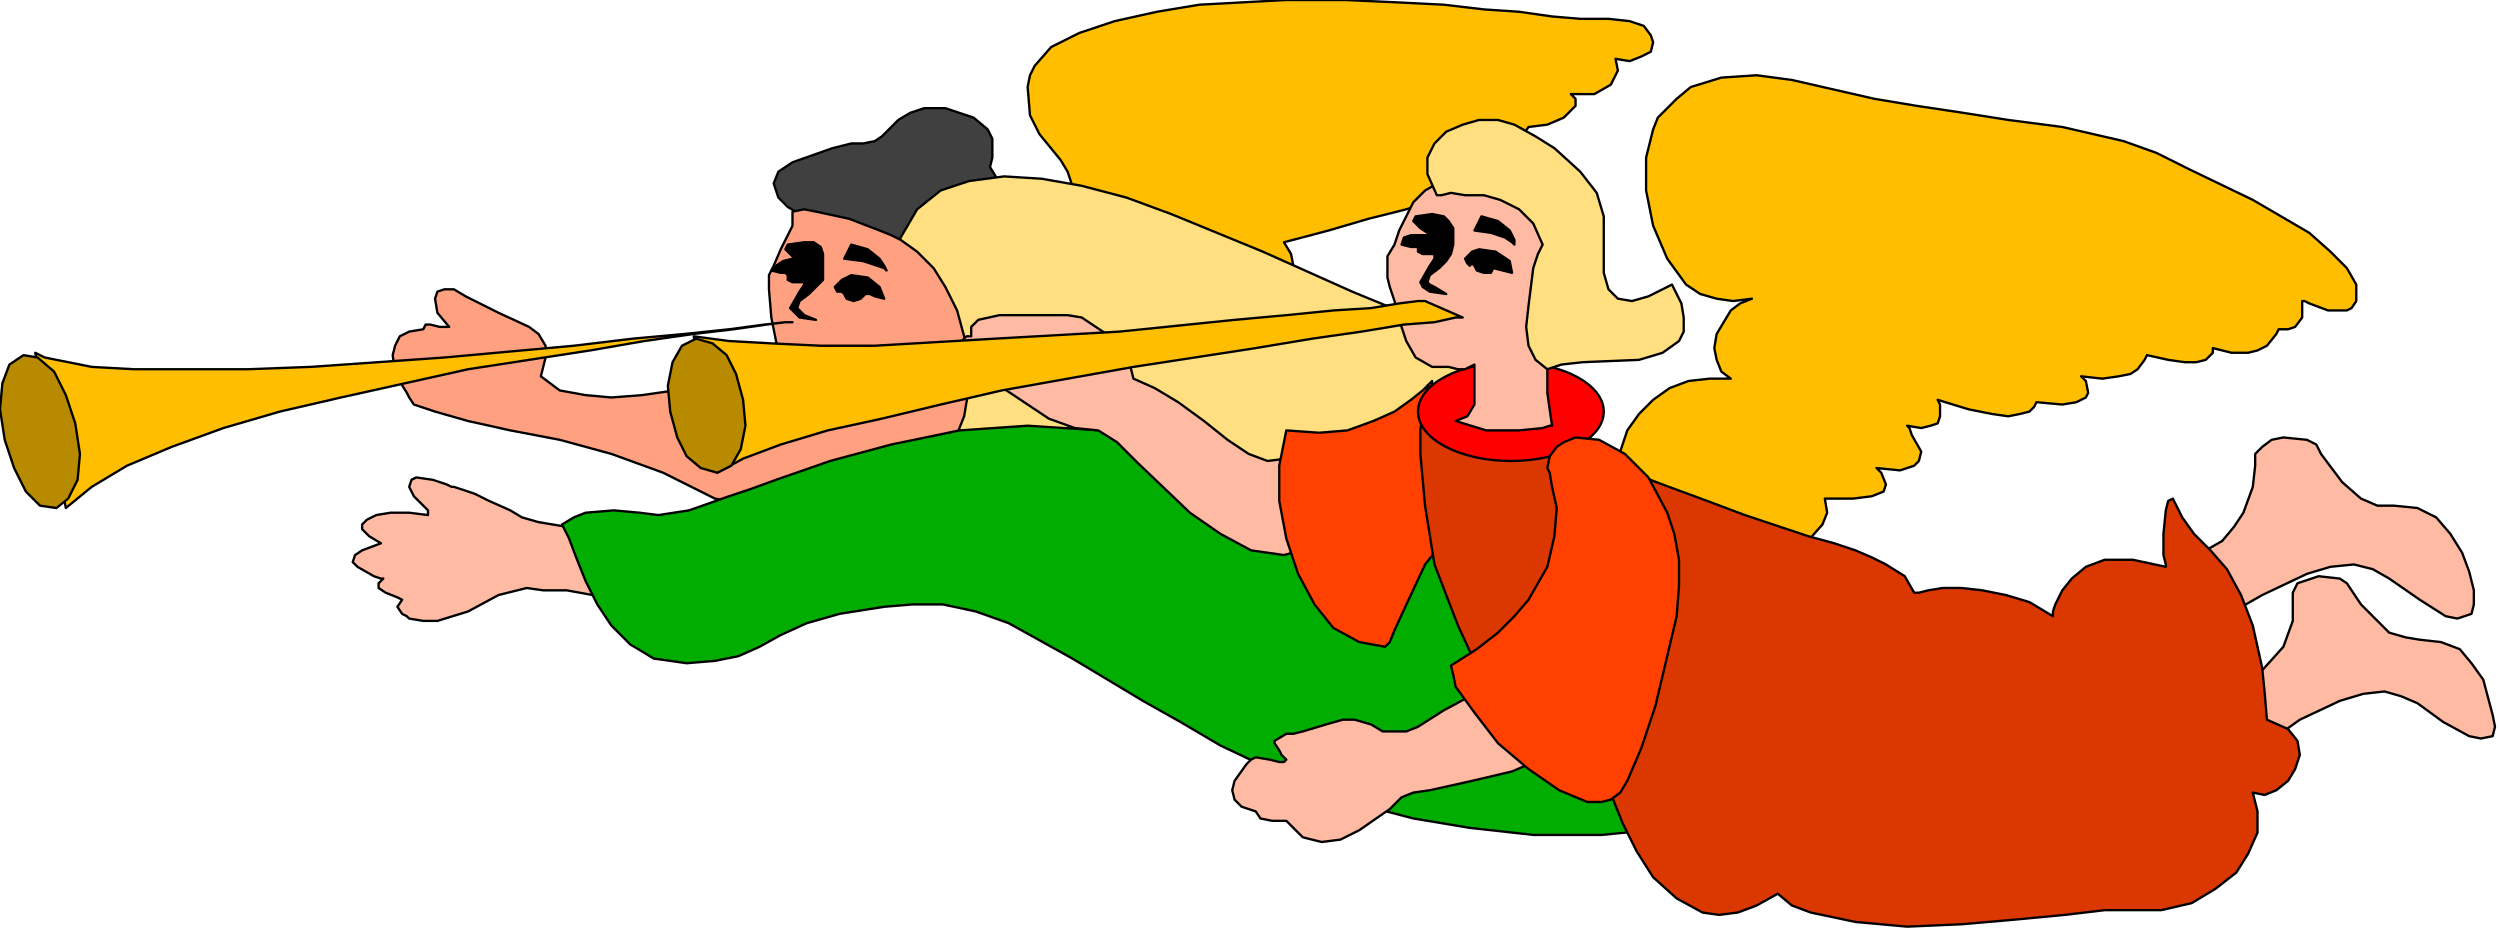
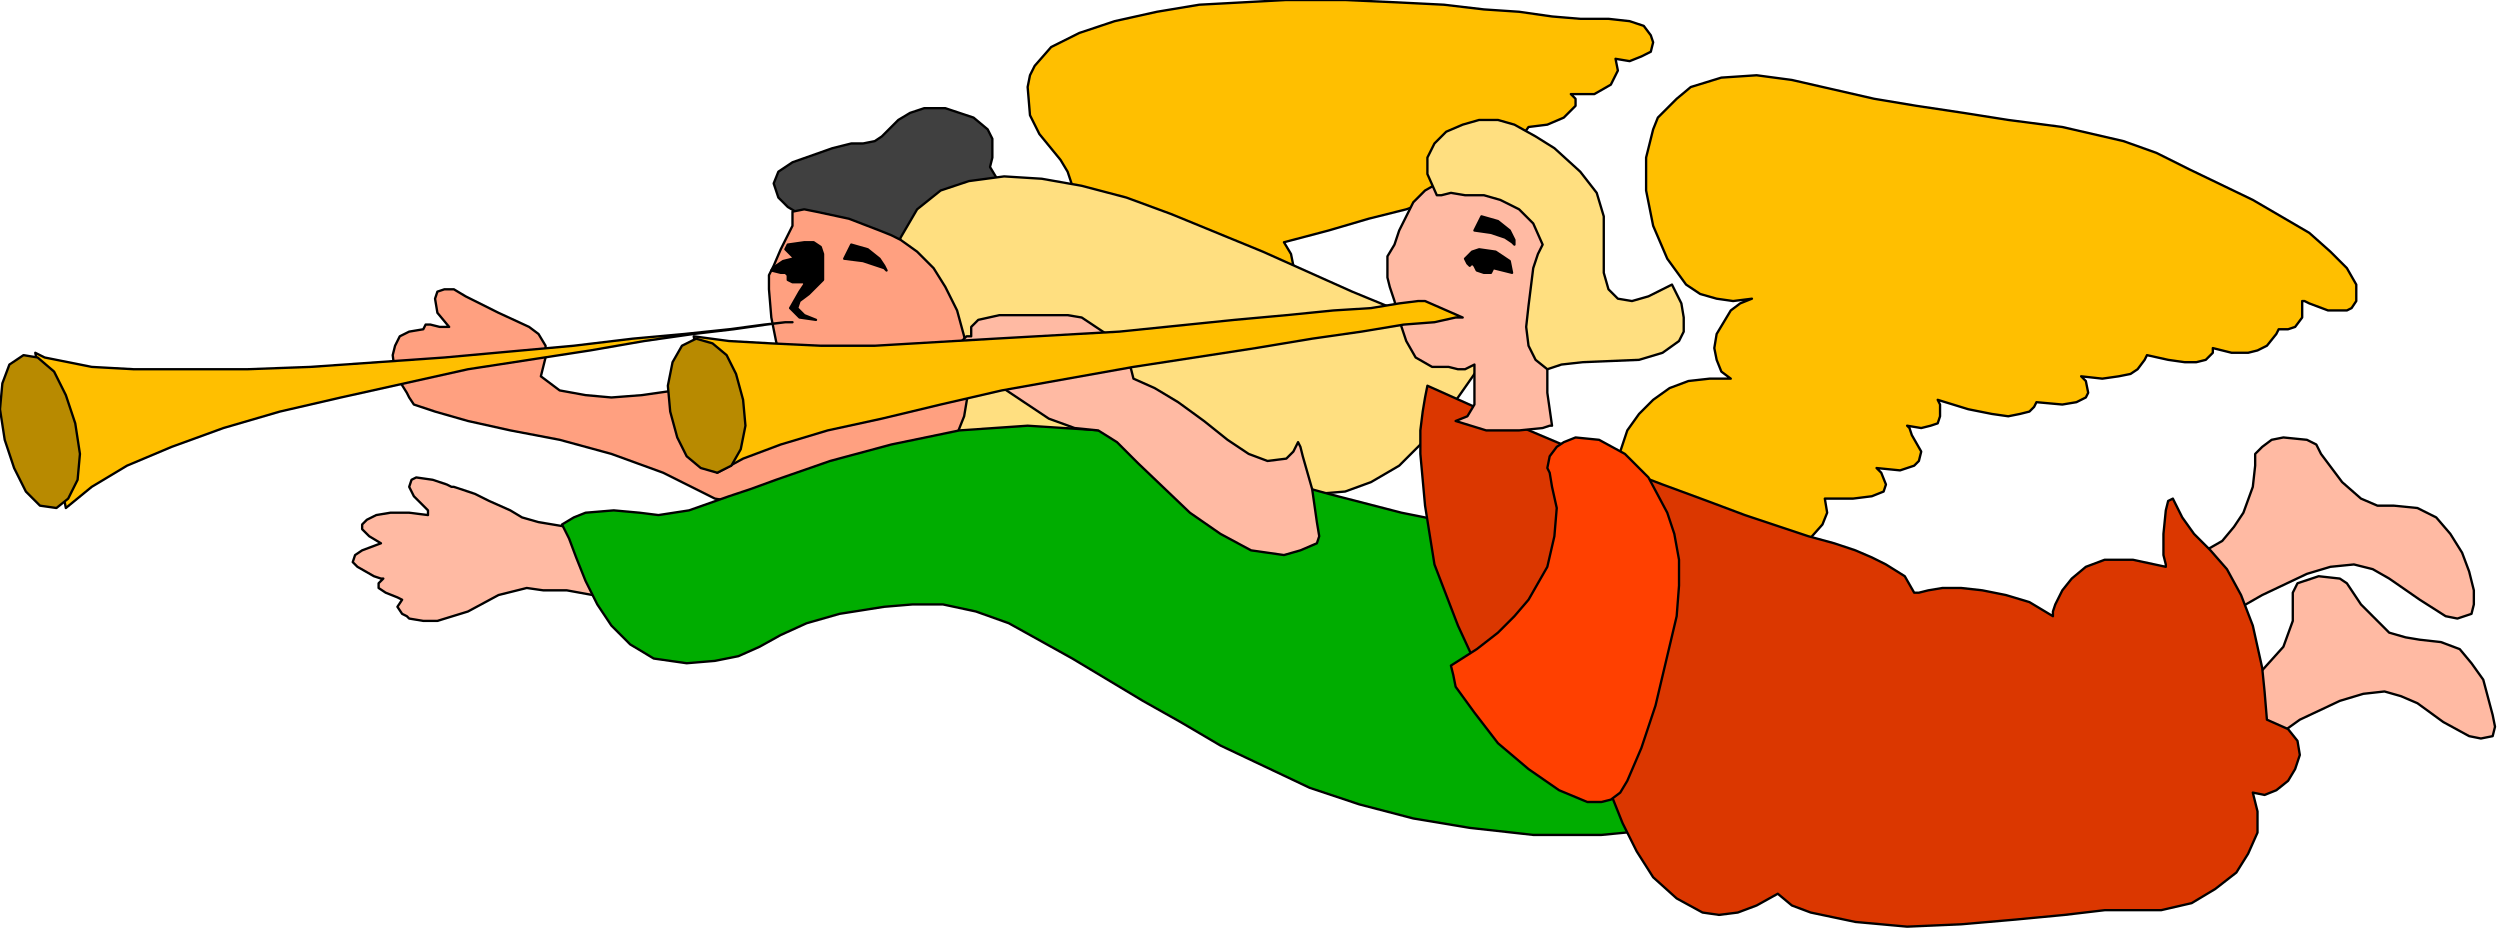
<svg xmlns="http://www.w3.org/2000/svg" xmlns:ns1="http://sodipodi.sourceforge.net/DTD/sodipodi-0.dtd" xmlns:ns2="http://www.inkscape.org/namespaces/inkscape" version="1.0" width="90.03mm" height="33.55mm" id="svg59" ns1:docname="XANGL003.WMF">
  <ns1:namedview pagecolor="#ffffff" bordercolor="#666666" borderopacity="1" objecttolerance="10" gridtolerance="10" guidetolerance="10" ns2:pageopacity="0" ns2:pageshadow="2" ns2:window-width="640" ns2:window-height="480" id="namedview61" />
  <defs id="defs3">
    <pattern id="WMFhbasepattern" patternUnits="userSpaceOnUse" width="6" height="6" x="0" y="0" />
  </defs>
  <path style="fill:#ffbf00;fill-rule:evenodd;fill-opacity:1;stroke:#000000;stroke-width:0.32px;stroke-linecap:round;stroke-linejoin:round;stroke-miterlimit:4;stroke-dasharray:none;stroke-opacity:1;" d="  M 143.711,31.051   L 145.311,27.53   L 145.951,25.289   L 145.311,23.368   L 144.351,21.768   L 141.47,18.247   L 140.19,15.686   L 139.87,11.844   L 140.19,10.244   L 140.83,8.963   L 143.071,6.402   L 146.912,4.482   L 151.713,2.881   L 157.474,1.601   L 163.235,0.64   L 175.078,0   L 183.079,0   L 190.121,0.32   L 196.522,0.64   L 201.963,1.28   L 206.764,1.601   L 211.245,2.241   L 215.086,2.561   L 218.927,2.561   L 221.808,2.881   L 223.728,3.521   L 224.688,4.802   L 225.008,5.762   L 224.688,7.043   L 223.408,7.683   L 221.808,8.323   L 219.887,8.003   L 220.207,9.603   L 219.247,11.524   L 217.007,12.805   L 213.806,12.805   L 214.446,13.445   L 214.446,14.405   L 212.846,16.006   L 210.605,16.966   L 208.045,17.286   L 205.804,20.487   L 203.244,23.048   L 199.723,25.289   L 195.882,26.89   L 191.401,28.49   L 186.28,29.771   L 180.839,31.371   L 174.758,32.972   L 175.718,34.572   L 176.038,36.173   L 175.398,39.374   L 173.797,41.295   L 173.157,41.935   L 172.837,42.255   L 143.711,31.051  z " id="path5" />
  <path style="fill:#404040;fill-rule:evenodd;fill-opacity:1;stroke:#000000;stroke-width:0.32px;stroke-linecap:round;stroke-linejoin:round;stroke-miterlimit:4;stroke-dasharray:none;stroke-opacity:1;" d="  M 108.823,29.13   L 107.223,28.17   L 105.943,26.89   L 105.303,24.969   L 105.943,23.368   L 107.863,22.088   L 113.304,20.167   L 115.865,19.527   L 117.465,19.527   L 119.066,19.207   L 120.026,18.567   L 121.306,17.286   L 122.266,16.326   L 123.867,15.365   L 125.787,14.725   L 128.668,14.725   L 132.508,16.006   L 134.429,17.606   L 135.069,18.887   L 135.069,21.448   L 134.749,22.728   L 135.709,24.329   L 137.63,26.249   L 139.23,27.21   L 141.15,28.17   L 140.83,28.49   L 140.19,28.81   L 138.27,30.411   L 136.669,32.332   L 136.349,33.292   L 136.989,33.932   L 134.109,35.853   L 130.908,35.853   L 127.387,35.213   L 119.706,32.011   L 115.865,30.411   L 112.344,29.13   L 108.823,29.13  z " id="path7" />
  <path style="fill:#ffdf80;fill-rule:evenodd;fill-opacity:1;stroke:#000000;stroke-width:0.32px;stroke-linecap:round;stroke-linejoin:round;stroke-miterlimit:4;stroke-dasharray:none;stroke-opacity:1;" d="  M 127.067,51.538   L 127.387,48.978   L 127.067,46.737   L 124.507,42.575   L 122.906,40.655   L 121.946,38.094   L 121.626,35.533   L 122.586,32.332   L 124.827,28.49   L 128.028,25.929   L 131.868,24.649   L 136.669,24.009   L 141.79,24.329   L 147.232,25.289   L 153.313,26.89   L 159.394,29.13   L 171.877,34.252   L 184.04,39.694   L 189.481,41.935   L 194.602,44.176   L 199.403,45.776   L 203.244,47.057   L 200.683,50.898   L 198.443,54.099   L 194.282,59.541   L 190.441,63.383   L 186.6,65.623   L 183.079,66.904   L 179.238,67.224   L 175.718,66.904   L 171.877,65.944   L 163.555,62.742   L 159.074,61.142   L 153.633,59.861   L 147.872,58.901   L 141.47,58.581   L 134.109,58.901   L 126.107,60.182   L 126.107,59.861   L 126.427,59.221   L 126.747,56.66   L 127.067,53.779   L 127.067,51.538  z " id="path9" />
  <path style="fill:#ffa080;fill-rule:evenodd;fill-opacity:1;stroke:#000000;stroke-width:0.32px;stroke-linecap:round;stroke-linejoin:round;stroke-miterlimit:4;stroke-dasharray:none;stroke-opacity:1;" d="  M 63.374,40.334   L 67.855,42.575   L 72.015,44.496   L 73.296,45.456   L 74.256,47.057   L 74.256,48.657   L 73.616,51.218   L 76.176,53.139   L 79.697,53.779   L 83.218,54.099   L 87.379,53.779   L 96.341,52.499   L 105.623,51.859   L 106.263,48.978   L 105.623,46.417   L 104.983,43.215   L 104.662,39.374   L 104.662,37.453   L 105.303,36.173   L 106.263,33.932   L 107.223,32.011   L 107.863,30.731   L 107.863,28.81   L 109.464,28.49   L 111.064,28.81   L 115.545,29.771   L 119.706,31.371   L 121.306,32.011   L 122.586,32.652   L 124.827,34.252   L 127.067,36.493   L 128.668,39.054   L 130.268,42.255   L 131.228,45.776   L 131.868,49.298   L 131.868,52.819   L 131.228,56.66   L 129.948,59.861   L 128.028,63.063   L 125.147,65.623   L 121.626,67.544   L 117.145,69.145   L 111.384,69.785   L 104.983,69.145   L 97.301,67.864   L 90.259,64.343   L 83.218,61.782   L 76.176,59.861   L 69.455,58.581   L 63.694,57.301   L 59.213,56.02   L 56.332,55.06   L 55.692,54.099   L 55.372,53.459   L 53.772,50.898   L 53.451,48.337   L 53.772,47.057   L 54.412,45.776   L 55.692,45.136   L 57.612,44.816   L 57.932,44.176   L 58.573,44.176   L 59.853,44.496   L 61.133,44.496   L 59.533,42.575   L 59.213,40.655   L 59.533,39.694   L 60.493,39.374   L 61.773,39.374   L 63.374,40.334  z " id="path11" />
  <path style="fill:#ffbf00;fill-rule:evenodd;fill-opacity:1;stroke:#000000;stroke-width:0.32px;stroke-linecap:round;stroke-linejoin:round;stroke-miterlimit:4;stroke-dasharray:none;stroke-opacity:1;" d="  M 4.801,48.017   L 6.081,48.657   L 7.682,48.978   L 12.483,49.938   L 18.244,50.258   L 33.607,50.258   L 42.249,49.938   L 60.493,48.657   L 78.097,47.057   L 86.098,46.096   L 93.14,45.456   L 99.221,44.816   L 104.022,44.176   L 106.903,43.856   L 107.863,43.856   L 106.903,43.856   L 104.342,44.176   L 99.861,44.816   L 94.42,45.456   L 87.699,46.417   L 80.337,47.697   L 63.694,50.258   L 46.41,54.099   L 38.088,56.02   L 30.407,58.261   L 23.365,60.822   L 17.284,63.383   L 12.483,66.264   L 8.962,69.145   L 4.801,48.017  z " id="path13" />
  <path style="fill:#b88a00;fill-rule:evenodd;fill-opacity:1;stroke:#000000;stroke-width:0.32px;stroke-linecap:round;stroke-linejoin:round;stroke-miterlimit:4;stroke-dasharray:none;stroke-opacity:1;" d="  M 0.64,59.861   L 1.92,63.703   L 3.521,66.904   L 5.441,68.825   L 7.682,69.145   L 9.282,67.864   L 10.562,65.303   L 10.882,61.782   L 10.242,57.621   L 8.962,53.779   L 7.362,50.578   L 5.121,48.657   L 3.201,48.337   L 1.28,49.618   L 0.32,52.179   L 0,55.7   L 0.64,59.861  z " id="path15" />
  <path style="fill:#ffbaa3;fill-rule:evenodd;fill-opacity:1;stroke:#000000;stroke-width:0.32px;stroke-linecap:round;stroke-linejoin:round;stroke-miterlimit:4;stroke-dasharray:none;stroke-opacity:1;" d="  M 61.773,66.264   L 64.654,67.224   L 66.574,68.184   L 69.455,69.465   L 71.055,70.425   L 73.296,71.065   L 77.137,71.706   L 79.697,72.346   L 82.578,72.666   L 82.898,72.986   L 83.538,74.267   L 85.138,77.788   L 85.778,81.309   L 85.458,82.59   L 84.498,82.91   L 80.657,80.989   L 77.137,80.349   L 73.936,80.349   L 71.695,80.029   L 67.855,80.989   L 63.694,83.23   L 59.533,84.51   L 57.612,84.51   L 55.692,84.19   L 55.372,83.87   L 54.732,83.55   L 54.092,82.59   L 54.732,81.629   L 54.092,81.309   L 52.491,80.669   L 51.531,80.029   L 51.531,79.388   L 52.171,78.748   L 51.851,78.748   L 50.891,78.428   L 48.65,77.148   L 48.01,76.507   L 48.33,75.547   L 49.291,74.907   L 51.851,73.946   L 50.251,72.986   L 49.291,72.026   L 49.291,71.386   L 49.931,70.745   L 51.211,70.105   L 53.131,69.785   L 55.692,69.785   L 58.253,70.105   L 58.253,69.465   L 56.332,67.544   L 55.692,66.264   L 56.012,65.303   L 56.652,64.983   L 58.893,65.303   L 60.813,65.944   L 61.453,66.264   L 61.773,66.264  z " id="path17" />
  <path style="fill:#00ad00;fill-rule:evenodd;fill-opacity:1;stroke:#000000;stroke-width:0.32px;stroke-linecap:round;stroke-linejoin:round;stroke-miterlimit:4;stroke-dasharray:none;stroke-opacity:1;" d="  M 76.496,71.386   L 78.097,70.425   L 79.697,69.785   L 83.538,69.465   L 87.059,69.785   L 89.619,70.105   L 93.78,69.465   L 99.221,67.544   L 102.102,66.584   L 105.623,65.303   L 112.984,62.742   L 121.306,60.502   L 130.588,58.581   L 139.87,57.941   L 149.792,58.581   L 156.194,60.182   L 163.235,62.102   L 171.557,64.663   L 180.839,67.224   L 190.761,69.785   L 201.963,72.026   L 213.806,73.946   L 226.929,74.907   L 226.929,79.709   L 227.249,85.15   L 227.569,91.233   L 227.889,103.717   L 227.889,112.68   L 217.967,113.641   L 208.685,113.641   L 200.043,112.68   L 192.361,111.4   L 185,109.479   L 178.278,107.238   L 166.116,101.476   L 160.675,98.275   L 155.553,95.394   L 145.951,89.632   L 137.309,84.83   L 132.829,83.23   L 128.348,82.269   L 124.187,82.269   L 120.346,82.59   L 114.265,83.55   L 109.784,84.83   L 106.263,86.431   L 103.382,88.031   L 100.502,89.312   L 97.301,89.952   L 93.46,90.272   L 88.979,89.632   L 85.778,87.711   L 83.218,85.15   L 81.297,82.269   L 79.697,79.068   L 78.417,75.867   L 77.457,73.306   L 76.496,71.386  z " id="path19" />
  <path style="fill:#000000;fill-rule:evenodd;fill-opacity:1;stroke:#000000;stroke-width:0.32px;stroke-linecap:round;stroke-linejoin:round;stroke-miterlimit:4;stroke-dasharray:none;stroke-opacity:1;" d="  M 115.865,33.292   L 118.105,33.932   L 119.706,35.213   L 120.346,36.173   L 120.666,36.813   L 120.346,36.493   L 119.386,36.173   L 117.465,35.533   L 114.905,35.213   L 115.865,33.292  z " id="path21" />
-   <path style="fill:#000000;fill-rule:evenodd;fill-opacity:1;stroke:#000000;stroke-width:0.32px;stroke-linecap:round;stroke-linejoin:round;stroke-miterlimit:4;stroke-dasharray:none;stroke-opacity:1;" d="  M 113.624,39.054   L 114.585,38.094   L 115.865,37.453   L 118.105,37.774   L 119.706,39.054   L 120.346,40.655   L 119.066,40.334   L 118.425,40.014   L 117.785,40.014   L 117.145,40.655   L 116.185,40.975   L 115.225,40.655   L 114.905,40.014   L 114.585,39.694   L 113.944,39.694   L 113.624,39.054  z " id="path23" />
  <path style="fill:#000000;fill-rule:evenodd;fill-opacity:1;stroke:#000000;stroke-width:0.32px;stroke-linecap:round;stroke-linejoin:round;stroke-miterlimit:4;stroke-dasharray:none;stroke-opacity:1;" d="  M 112.024,38.094   L 112.024,34.572   L 111.704,33.612   L 110.744,32.972   L 109.464,32.972   L 107.223,33.292   L 106.903,33.932   L 107.863,34.892   L 108.823,35.533   L 109.143,35.533   L 107.863,35.213   L 106.583,35.533   L 105.623,36.173   L 104.983,36.813   L 106.263,37.133   L 106.903,37.133   L 107.223,37.453   L 107.223,38.094   L 107.863,38.414   L 109.464,38.414   L 109.464,38.734   L 108.823,39.694   L 107.543,41.935   L 108.823,43.215   L 111.064,43.536   L 109.464,42.895   L 108.503,41.935   L 108.823,40.975   L 110.104,40.014   L 112.024,38.094  z " id="path25" />
  <path style="fill:#ffbaa3;fill-rule:evenodd;fill-opacity:1;stroke:#000000;stroke-width:0.32px;stroke-linecap:round;stroke-linejoin:round;stroke-miterlimit:4;stroke-dasharray:none;stroke-opacity:1;" d="  M 297.344,76.187   L 300.224,74.907   L 302.465,73.626   L 304.065,71.706   L 305.346,69.785   L 306.626,66.264   L 306.946,63.383   L 306.946,61.782   L 307.906,60.822   L 309.186,59.861   L 310.787,59.541   L 313.987,59.861   L 315.268,60.502   L 315.908,61.782   L 318.788,65.623   L 321.349,67.864   L 323.589,68.825   L 325.83,68.825   L 329.031,69.145   L 331.591,70.425   L 333.512,72.666   L 335.112,75.227   L 336.072,77.788   L 336.712,80.349   L 336.712,82.269   L 336.392,83.55   L 334.472,84.19   L 332.871,83.87   L 329.351,81.629   L 325.19,78.748   L 322.949,77.468   L 320.389,76.827   L 317.188,77.148   L 313.987,78.108   L 307.906,80.989   L 305.666,82.269   L 303.745,83.55   L 302.465,84.51   L 302.145,84.83   L 297.344,76.187  z " id="path27" />
  <path style="fill:#ffbaa3;fill-rule:evenodd;fill-opacity:1;stroke:#000000;stroke-width:0.32px;stroke-linecap:round;stroke-linejoin:round;stroke-miterlimit:4;stroke-dasharray:none;stroke-opacity:1;" d="  M 303.425,93.794   L 305.986,92.513   L 307.906,91.233   L 310.787,88.031   L 312.067,84.51   L 312.067,81.949   L 312.067,80.669   L 312.707,79.388   L 315.588,78.428   L 318.468,78.748   L 319.429,79.388   L 320.069,80.349   L 321.349,82.269   L 322.949,83.87   L 325.19,86.111   L 327.43,86.751   L 329.351,87.071   L 332.231,87.391   L 334.792,88.352   L 336.392,90.272   L 337.993,92.513   L 339.273,97.315   L 339.593,98.915   L 339.273,100.196   L 337.673,100.516   L 336.072,100.196   L 332.551,98.275   L 329.031,95.714   L 326.79,94.754   L 324.55,94.114   L 321.669,94.434   L 318.468,95.394   L 313.027,97.955   L 310.787,99.556   L 309.186,100.516   L 307.906,101.476   L 307.586,101.796   L 303.425,93.794  z " id="path29" />
  <path style="fill:#ffbf00;fill-rule:evenodd;fill-opacity:1;stroke:#000000;stroke-width:0.32px;stroke-linecap:round;stroke-linejoin:round;stroke-miterlimit:4;stroke-dasharray:none;stroke-opacity:1;" d="  M 220.207,64.983   L 220.527,61.462   L 221.488,58.581   L 223.088,56.34   L 225.008,54.419   L 227.249,52.819   L 229.809,51.859   L 232.69,51.538   L 235.571,51.538   L 234.29,50.578   L 233.65,48.978   L 233.33,47.377   L 233.65,45.456   L 235.571,42.255   L 236.851,41.295   L 238.451,40.655   L 235.891,40.975   L 233.65,40.655   L 231.41,40.014   L 229.489,38.734   L 226.929,35.213   L 225.008,30.731   L 224.048,25.929   L 224.048,21.448   L 225.008,17.606   L 225.648,16.006   L 226.609,15.045   L 228.209,13.445   L 230.129,11.844   L 234.29,10.564   L 239.091,10.244   L 243.892,10.884   L 255.095,13.445   L 260.856,14.405   L 267.257,15.365   L 273.339,16.326   L 280.7,17.286   L 289.022,19.207   L 293.503,20.807   L 297.984,23.048   L 306.626,27.21   L 314.308,31.691   L 317.188,34.252   L 319.429,36.493   L 320.709,38.734   L 320.709,40.975   L 320.069,41.935   L 319.429,42.255   L 316.868,42.255   L 314.308,41.295   L 313.667,40.975   L 313.347,40.975   L 313.347,43.215   L 312.387,44.496   L 311.427,44.816   L 310.147,44.816   L 309.827,45.456   L 308.546,47.057   L 307.266,47.697   L 305.986,48.017   L 303.745,48.017   L 301.185,47.377   L 301.185,48.017   L 300.224,48.978   L 298.944,49.298   L 297.344,49.298   L 295.103,48.978   L 292.223,48.337   L 291.903,48.978   L 290.942,50.258   L 289.982,50.898   L 288.382,51.218   L 286.141,51.538   L 283.261,51.218   L 283.901,51.859   L 284.221,53.459   L 283.901,54.099   L 282.621,54.74   L 280.7,55.06   L 277.18,54.74   L 276.859,55.38   L 276.219,56.02   L 274.939,56.34   L 273.339,56.66   L 271.098,56.34   L 267.898,55.7   L 263.737,54.419   L 264.057,55.06   L 264.057,56.66   L 263.737,57.621   L 262.776,57.941   L 261.496,58.261   L 259.576,57.941   L 259.896,58.261   L 260.216,59.221   L 261.496,61.462   L 261.176,62.742   L 260.536,63.383   L 258.616,64.023   L 255.415,63.703   L 256.055,64.343   L 256.695,65.944   L 256.375,66.904   L 254.775,67.544   L 252.214,67.864   L 248.373,67.864   L 248.693,69.785   L 248.053,71.386   L 245.493,74.267   L 243.572,77.468   L 243.572,79.068   L 244.533,81.309   L 239.731,80.989   L 235.251,80.029   L 231.73,79.068   L 228.849,78.108   L 226.289,76.827   L 224.368,75.547   L 221.808,72.666   L 220.527,69.785   L 220.207,67.224   L 220.207,64.983  z " id="path31" />
  <path style="fill:#ffbaa3;fill-rule:evenodd;fill-opacity:1;stroke:#000000;stroke-width:0.32px;stroke-linecap:round;stroke-linejoin:round;stroke-miterlimit:4;stroke-dasharray:none;stroke-opacity:1;" d="  M 132.188,45.776   L 132.188,44.496   L 133.149,43.536   L 136.029,42.895   L 142.751,42.895   L 145.311,42.895   L 147.232,43.215   L 151.072,45.776   L 153.313,48.978   L 153.953,50.258   L 154.273,51.538   L 157.154,52.819   L 160.354,54.74   L 163.875,57.301   L 167.076,59.861   L 169.957,61.782   L 172.517,62.742   L 175.078,62.422   L 176.038,61.462   L 176.678,60.182   L 176.998,60.822   L 177.318,62.102   L 178.598,66.584   L 179.238,71.065   L 179.559,72.986   L 179.238,73.946   L 176.998,74.907   L 174.758,75.547   L 170.277,74.907   L 166.116,72.666   L 161.955,69.785   L 154.913,63.063   L 152.033,60.182   L 149.472,58.581   L 146.271,58.261   L 142.751,56.98   L 136.029,52.499   L 133.149,49.938   L 131.548,48.017   L 130.908,46.417   L 131.548,45.776   L 132.188,45.776  z " id="path33" />
-   <path style="fill:#ff4000;fill-rule:evenodd;fill-opacity:1;stroke:#000000;stroke-width:0.32px;stroke-linecap:round;stroke-linejoin:round;stroke-miterlimit:4;stroke-dasharray:none;stroke-opacity:1;" d="  M 175.078,58.581   L 179.559,58.901   L 183.399,58.581   L 186.92,57.301   L 189.801,56.02   L 192.041,54.419   L 193.642,53.139   L 194.602,52.179   L 194.922,51.859   L 194.922,52.819   L 195.242,55.06   L 195.562,58.261   L 195.882,62.102   L 196.522,69.465   L 196.842,72.346   L 196.842,74.267   L 195.242,75.227   L 193.962,76.827   L 191.721,81.629   L 189.801,85.791   L 189.161,87.391   L 188.52,88.031   L 185,87.391   L 181.479,85.471   L 178.918,82.269   L 176.678,78.108   L 175.078,73.306   L 174.117,68.184   L 174.117,63.383   L 175.078,58.581  z " id="path35" />
  <path style="fill:#db3700;fill-rule:evenodd;fill-opacity:1;stroke:#000000;stroke-width:0.32px;stroke-linecap:round;stroke-linejoin:round;stroke-miterlimit:4;stroke-dasharray:none;stroke-opacity:1;" d="  M 194.282,52.499   L 203.564,56.66   L 211.886,60.182   L 219.567,63.383   L 226.289,65.944   L 232.37,68.184   L 237.491,70.105   L 242.292,71.706   L 246.133,72.986   L 249.654,73.946   L 252.534,74.907   L 254.775,75.867   L 256.695,76.827   L 259.256,78.428   L 260.536,80.669   L 261.176,80.669   L 262.456,80.349   L 264.377,80.029   L 266.937,80.029   L 269.818,80.349   L 273.019,80.989   L 276.219,81.949   L 279.42,83.87   L 279.42,83.23   L 279.74,82.269   L 280.7,80.349   L 281.981,78.748   L 283.901,77.148   L 286.462,76.187   L 290.302,76.187   L 294.783,77.148   L 294.783,76.827   L 294.463,75.547   L 294.463,72.666   L 294.783,69.465   L 295.103,68.184   L 295.744,67.864   L 297.024,70.425   L 298.624,72.666   L 300.865,74.907   L 303.105,77.468   L 305.026,80.989   L 306.626,85.15   L 307.906,90.913   L 308.226,94.114   L 308.546,97.955   L 311.427,99.236   L 312.707,100.836   L 313.027,102.757   L 312.387,104.677   L 311.427,106.278   L 309.827,107.558   L 308.226,108.199   L 306.626,107.879   L 307.266,110.44   L 307.266,113.321   L 305.986,116.202   L 304.385,118.762   L 301.505,121.003   L 298.304,122.924   L 294.143,123.884   L 289.662,123.884   L 286.462,123.884   L 281.02,124.525   L 274.299,125.165   L 266.937,125.805   L 259.576,126.125   L 252.534,125.485   L 246.453,124.204   L 243.892,123.244   L 241.972,121.644   L 239.091,123.244   L 236.531,124.204   L 233.97,124.525   L 231.73,124.204   L 228.209,122.284   L 225.008,119.403   L 222.768,115.881   L 220.847,112.04   L 219.567,108.839   L 218.287,106.598   L 213.486,103.717   L 209.325,100.516   L 205.804,96.995   L 202.924,93.153   L 200.363,89.312   L 198.443,85.15   L 195.242,76.827   L 193.962,68.825   L 193.322,61.782   L 193.322,58.581   L 193.642,56.02   L 193.962,54.099   L 194.282,52.499  z " id="path37" />
-   <ellipse style="fill:#ff0000;fill-rule:evenodd;fill-opacity:1;stroke:#000000;stroke-width:0.32px;stroke-linecap:round;stroke-linejoin:round;stroke-miterlimit:4;stroke-dasharray:none;stroke-opacity:1;" cx="205.644" cy="56.02" rx="12.643" ry="6.721" id="ellipse39" />
  <path style="fill:#ffbaa3;fill-rule:evenodd;fill-opacity:1;stroke:#000000;stroke-width:0.32px;stroke-linecap:round;stroke-linejoin:round;stroke-miterlimit:4;stroke-dasharray:none;stroke-opacity:1;" d="  M 194.922,49.938   L 192.681,48.657   L 191.401,46.417   L 190.441,43.536   L 189.801,40.975   L 189.161,39.054   L 188.841,37.774   L 188.841,34.892   L 189.801,33.292   L 190.441,31.371   L 192.361,27.53   L 193.962,25.929   L 196.202,24.649   L 199.723,24.009   L 204.204,24.009   L 206.764,24.329   L 208.685,24.969   L 210.285,26.249   L 211.245,27.85   L 212.206,32.011   L 212.206,37.133   L 211.245,42.575   L 210.605,48.017   L 210.605,53.459   L 211.245,57.941   L 210.925,57.941   L 209.965,58.261   L 206.764,58.581   L 202.283,58.581   L 198.123,57.301   L 199.723,56.66   L 200.683,55.06   L 200.683,49.618   L 199.403,50.258   L 198.443,50.258   L 197.162,49.938   L 194.922,49.938  z " id="path41" />
  <path style="fill:#000000;fill-rule:evenodd;fill-opacity:1;stroke:#000000;stroke-width:0.32px;stroke-linecap:round;stroke-linejoin:round;stroke-miterlimit:4;stroke-dasharray:none;stroke-opacity:1;" d="  M 201.643,29.451   L 203.884,30.091   L 205.484,31.371   L 206.124,32.652   L 206.124,33.292   L 205.804,32.972   L 204.844,32.332   L 202.924,31.691   L 200.683,31.371   L 201.643,29.451  z " id="path43" />
  <path style="fill:#000000;fill-rule:evenodd;fill-opacity:1;stroke:#000000;stroke-width:0.32px;stroke-linecap:round;stroke-linejoin:round;stroke-miterlimit:4;stroke-dasharray:none;stroke-opacity:1;" d="  M 199.403,35.213   L 200.363,34.252   L 201.323,33.932   L 203.564,34.252   L 205.484,35.533   L 205.804,37.133   L 203.244,36.493   L 202.924,37.133   L 201.963,37.133   L 201.003,36.813   L 200.683,36.173   L 200.363,35.853   L 200.043,36.173   L 199.723,35.853   L 199.403,35.213  z " id="path45" />
-   <path style="fill:#000000;fill-rule:evenodd;fill-opacity:1;stroke:#000000;stroke-width:0.32px;stroke-linecap:round;stroke-linejoin:round;stroke-miterlimit:4;stroke-dasharray:none;stroke-opacity:1;" d="  M 197.482,34.572   L 197.802,33.292   L 197.802,31.051   L 197.162,30.091   L 196.522,29.451   L 194.922,29.13   L 192.681,29.451   L 192.361,30.091   L 193.322,31.051   L 194.282,31.691   L 194.602,32.011   L 192.041,32.011   L 191.081,32.332   L 190.761,33.292   L 192.041,33.612   L 193.001,33.612   L 193.001,34.252   L 193.642,34.572   L 195.242,34.572   L 195.242,35.213   L 194.602,36.173   L 193.322,38.414   L 193.642,39.054   L 194.602,39.694   L 196.842,40.014   L 195.242,39.054   L 194.602,38.734   L 194.282,38.414   L 194.602,37.453   L 195.882,36.493   L 196.842,35.533   L 197.482,34.572  z " id="path47" />
  <path style="fill:#ffbf00;fill-rule:evenodd;fill-opacity:1;stroke:#000000;stroke-width:0.32px;stroke-linecap:round;stroke-linejoin:round;stroke-miterlimit:4;stroke-dasharray:none;stroke-opacity:1;" d="  M 94.42,45.776   L 99.221,46.417   L 104.983,46.737   L 111.704,47.057   L 119.066,47.057   L 135.389,46.096   L 152.353,45.136   L 168.036,43.536   L 175.078,42.895   L 181.479,42.255   L 186.6,41.935   L 190.441,41.295   L 193.001,40.975   L 193.962,40.975   L 199.083,43.215   L 198.123,43.215   L 195.242,43.856   L 191.081,44.176   L 185.32,45.136   L 178.598,46.096   L 170.917,47.377   L 154.273,49.938   L 136.349,53.139   L 128.028,55.06   L 120.026,56.98   L 112.664,58.581   L 106.263,60.502   L 101.142,62.422   L 97.621,64.343   L 94.42,45.776  z " id="path49" />
  <path style="fill:#b88a00;fill-rule:evenodd;fill-opacity:1;stroke:#000000;stroke-width:0.32px;stroke-linecap:round;stroke-linejoin:round;stroke-miterlimit:4;stroke-dasharray:none;stroke-opacity:1;" d="  M 91.22,56.02   L 92.18,59.541   L 93.46,62.102   L 95.38,63.703   L 97.621,64.343   L 99.541,63.383   L 100.822,61.142   L 101.462,57.941   L 101.142,54.419   L 100.182,50.898   L 98.901,48.337   L 96.981,46.737   L 94.74,46.096   L 92.82,47.057   L 91.54,49.298   L 90.9,52.499   L 91.22,56.02  z " id="path51" />
  <path style="fill:#ffdf80;fill-rule:evenodd;fill-opacity:1;stroke:#000000;stroke-width:0.32px;stroke-linecap:round;stroke-linejoin:round;stroke-miterlimit:4;stroke-dasharray:none;stroke-opacity:1;" d="  M 195.562,26.57   L 194.282,23.688   L 194.282,21.448   L 195.242,19.527   L 196.842,17.926   L 199.083,16.966   L 201.323,16.326   L 203.884,16.326   L 206.124,16.966   L 209.005,18.567   L 211.565,20.167   L 215.086,23.368   L 217.327,26.249   L 218.287,29.451   L 218.287,37.133   L 218.927,39.374   L 220.207,40.655   L 222.128,40.975   L 224.368,40.334   L 227.569,38.734   L 228.849,41.295   L 229.169,43.215   L 229.169,45.136   L 228.529,46.417   L 226.289,48.017   L 223.088,48.978   L 215.406,49.298   L 212.526,49.618   L 210.605,50.258   L 209.005,48.978   L 208.045,47.057   L 207.725,44.496   L 208.045,41.615   L 208.685,36.493   L 209.325,34.572   L 209.965,33.292   L 208.685,30.411   L 206.764,28.49   L 204.204,27.21   L 201.963,26.57   L 199.403,26.57   L 197.482,26.249   L 196.202,26.57   L 195.562,26.57  z " id="path53" />
-   <path style="fill:#ffbaa3;fill-rule:evenodd;fill-opacity:1;stroke:#000000;stroke-width:0.32px;stroke-linecap:round;stroke-linejoin:round;stroke-miterlimit:4;stroke-dasharray:none;stroke-opacity:1;" d="  M 174.117,102.117   L 173.477,101.156   L 173.477,100.836   L 175.078,99.876   L 176.038,99.876   L 177.318,99.556   L 180.519,98.595   L 182.759,97.955   L 184.36,97.955   L 186.6,98.595   L 188.2,99.556   L 189.481,99.556   L 191.401,99.556   L 193.001,98.915   L 196.522,96.675   L 200.683,94.434   L 202.604,93.473   L 205.164,92.833   L 205.484,93.153   L 205.804,94.114   L 207.405,96.995   L 208.685,100.196   L 209.325,103.077   L 208.045,104.037   L 205.804,104.998   L 200.363,106.278   L 194.602,107.558   L 192.361,107.879   L 190.761,108.519   L 190.441,108.839   L 189.161,110.119   L 185,113   L 182.439,114.281   L 179.879,114.601   L 177.318,113.961   L 175.078,111.72   L 173.157,111.72   L 171.557,111.4   L 170.917,110.44   L 168.996,109.799   L 168.036,108.839   L 167.716,107.558   L 168.036,106.278   L 169.636,104.037   L 170.277,103.397   L 170.917,103.077   L 172.837,103.397   L 174.117,103.717   L 174.758,103.717   L 175.078,103.397   L 174.437,102.757   L 174.117,102.117  z " id="path55" />
  <path style="fill:#ff4000;fill-rule:evenodd;fill-opacity:1;stroke:#000000;stroke-width:0.32px;stroke-linecap:round;stroke-linejoin:round;stroke-miterlimit:4;stroke-dasharray:none;stroke-opacity:1;" d="  M 210.605,63.703   L 210.925,62.102   L 211.886,60.822   L 212.846,60.182   L 214.446,59.541   L 217.647,59.861   L 221.167,61.782   L 224.368,64.983   L 226.929,69.785   L 227.889,72.666   L 228.529,76.187   L 228.529,79.709   L 228.209,83.87   L 225.328,96.034   L 223.408,101.796   L 221.488,106.278   L 220.527,107.879   L 219.247,108.839   L 217.967,109.159   L 216.046,109.159   L 212.206,107.558   L 208.045,104.677   L 203.884,101.156   L 200.683,96.995   L 198.123,93.473   L 197.802,91.873   L 197.482,90.592   L 201.003,88.352   L 203.884,86.111   L 206.124,83.87   L 208.045,81.629   L 210.605,77.148   L 211.565,72.986   L 211.886,69.145   L 211.245,66.264   L 210.925,64.343   L 210.605,63.703  z " id="path57" />
</svg>